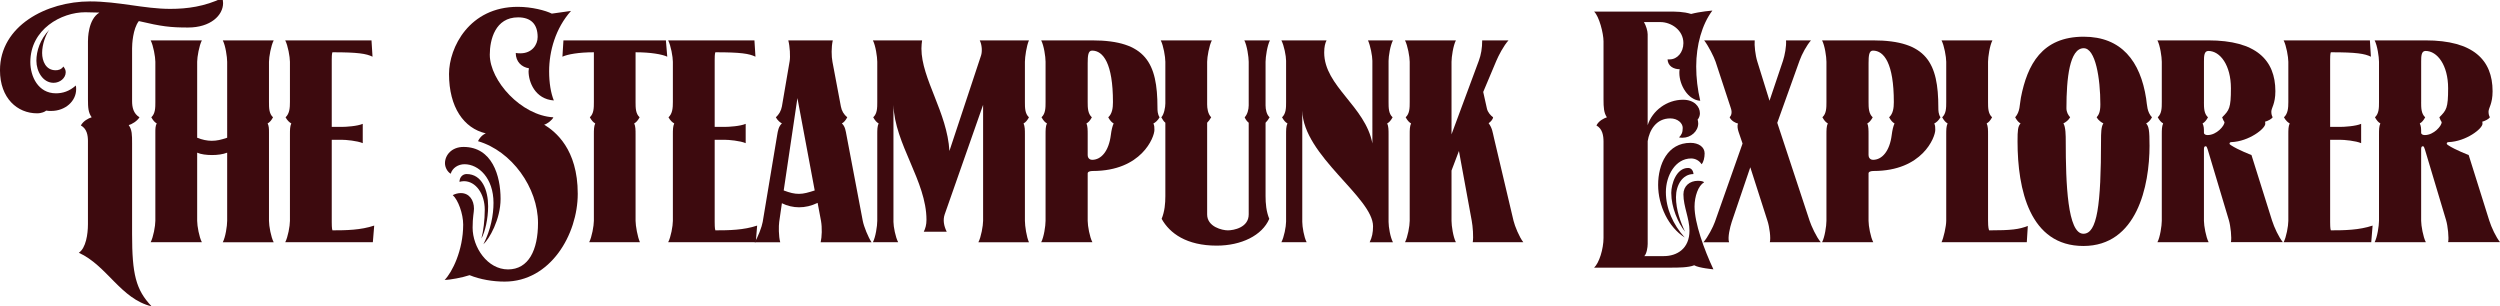
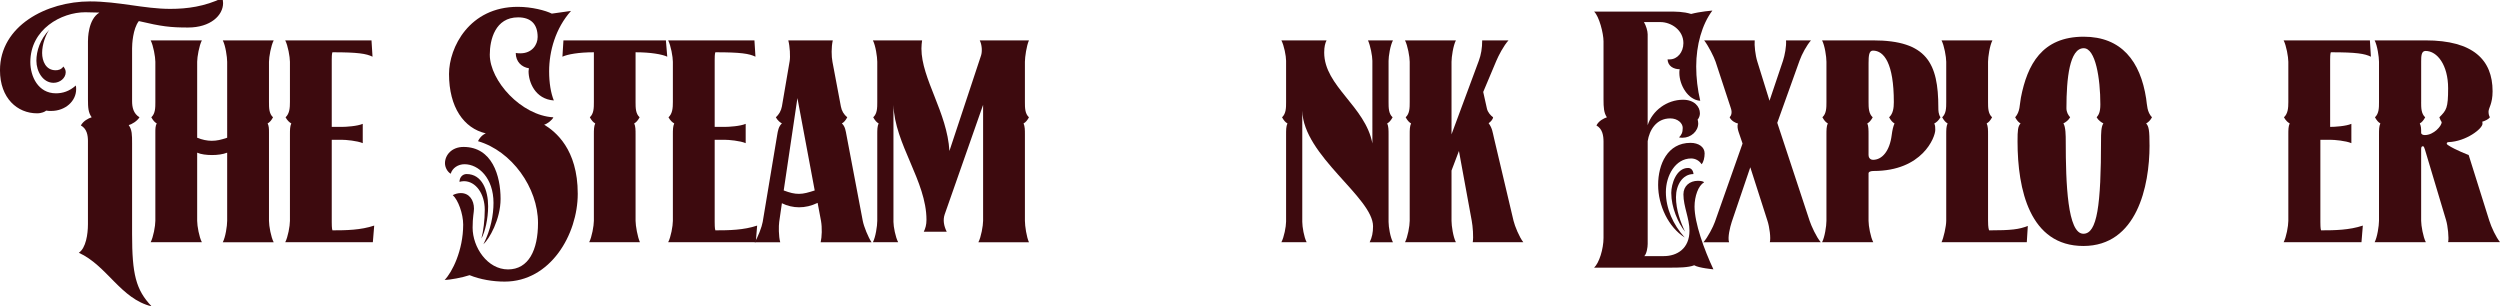
<svg xmlns="http://www.w3.org/2000/svg" id="a" viewBox="0 0 1200 147.05">
  <path d="M42.22,67.86c0-2.93-.49-6.02-3.4-7.65,1.13-2.12,3.56-3.42,5.18-3.91-1.62-2.28-1.78-4.56-1.78-8.63v-27.79c0-1.14,0-10.58,5.5-13.84-2.26,0-4.37-.16-6.79-.16-11.49,0-26.37,8.14-26.37,23.93,0,6.84,3.72,14.98,12.29,14.98,3.24,0,6.47-.98,9.54-3.75.16.65.16,1.3.16,1.79,0,5.7-5.18,10.42-11.97,10.42-.81,0-1.62,0-2.43-.16-.49.49-2.1,1.3-4.37,1.3-9.38,0-17.79-7.16-17.79-20.68C0,12.4,22.32.68,43.19.68c13.75,0,26.05,3.58,38.5,3.58,8.25,0,16.5-1.14,25.07-5.21.16.81.32,1.63.32,2.44,0,5.86-5.99,11.72-16.82,11.72-8.41,0-12.62-.49-23.62-3.09-2.91,3.74-3.24,11.23-3.24,13.03v25.35c0,3.09.65,6.02,3.56,7.81-1.29,1.95-3.56,3.26-5.18,3.74,1.62,2.28,1.62,4.72,1.62,8.79v43.53c0,19.21,1.78,26.7,9.38,34.68-14.88-3.58-21.35-19.54-34.94-25.72,3.4-2.28,4.37-8.96,4.37-13.68v-39.78ZM31.54,34.7c0,2.77-2.75,5.05-5.82,5.05-5.18,0-8.25-5.54-8.25-10.58,0-4.72,1.78-10.26,6.15-14.82-1.62,2.28-3.4,6.84-3.4,11.07,0,3.91,1.78,8.3,6.47,8.3,1.29,0,2.75-.33,3.72-1.79.81.98,1.13,1.79,1.13,2.77Z" style="fill:#3d0a0e; stroke-width:0px;" />
  <path d="M106.94,116.27c1.29-2.44,2.1-7.82,2.1-10.26v-32.73c-2.1.81-4.69,1.14-7.28,1.14s-5.34-.33-7.12-1.14v32.73c0,2.44.97,7.82,2.26,10.26h-24.59c1.29-2.44,2.26-7.82,2.26-10.26v-42.39c0-1.79,0-3.09.65-4.4-.97-.49-1.78-1.46-2.59-2.93,1.94-1.79,1.94-4.56,1.94-7.33v-19.32c0-2.28-.97-7.82-2.26-10.26h24.59c-1.29,2.44-2.26,7.98-2.26,10.26v36.47c2.43.98,4.75,1.47,7.01,1.47,2.43,0,4.48-.49,7.39-1.47V29.66c0-2.28-.81-7.82-2.1-10.26h24.43c-1.29,2.44-2.26,7.98-2.26,10.26v19.32c0,2.77,0,5.54,1.94,7.33-.81,1.47-1.62,2.44-2.59,2.93.65,1.3.65,2.61.65,4.4v42.39c0,2.44.97,7.82,2.26,10.26h-24.43Z" style="fill:#3d0a0e; stroke-width:0px;" />
  <path d="M136.91,116.27c1.29-2.44,2.26-7.82,2.26-10.26v-41.41c0-2.28,0-3.91.65-5.37-.97-.49-1.94-1.46-2.75-2.93,1.94-1.79,2.1-4.56,2.1-7.33v-19.32c0-2.28-.97-7.82-2.26-10.26h41.41l.49,7.82c-3.02-1.47-7.01-2.12-19.25-2.12-.32.65-.32,2.93-.32,3.75v32.07h4.69c2.1,0,7.6-.33,10.19-1.47v9.28c-2.59-1.14-8.09-1.63-10.19-1.63h-4.69v39.4c0,.81,0,3.26.32,4.07,6.58,0,13.59-.11,20.06-2.28l-.65,7.98h-42.06Z" style="fill:#3d0a0e; stroke-width:0px;" />
  <path d="M233.16,64.01c-10.52-2.44-17.63-12.54-17.63-28.49,0-12.7,9.71-32.24,33-32.24,6.79,0,13.43,1.79,16.34,3.26,2.43-.33,9.22-1.3,9.22-1.3-7.44,8.3-10.51,19.37-10.51,28.98,0,5.54.81,10.42,2.26,14-9.06-.65-12.13-8.95-12.13-14,0-.49.16-.98.16-1.46-3.4-.49-6.31-3.09-6.31-7.33.81.16,1.62.16,2.26.16,5.5,0,8.25-4.07,8.25-7.82,0-6.35-3.4-9.44-9.38-9.44-11,0-13.59,10.75-13.59,17.91,0,12.54,15.15,29.25,30.52,30.07-.54,1.3-2.97,3.2-4.42,3.53,5.34,3.26,16.12,11.67,16.12,33.16,0,19.54-13.1,42.17-35.1,42.17-5.5,0-11.65-.98-16.82-3.09-3.4,1.14-9.38,2.28-11.97,2.28,3.56-3.58,8.9-14.16,8.9-26.54,0-5.21-2.43-11.89-5.01-14.16,1.29-.65,2.59-.98,3.88-.98,4.04,0,6.31,3.36,6.31,7.49,0,1.79-.65,3.91-.65,9.12,0,9.44,7.12,20.03,16.99,20.03s14.4-9.28,14.4-22.31c0-16.93-12.62-34.52-28.8-39.24.49-1.14,1.78-2.93,3.72-3.74ZM236.88,97.39c0-11.89-7.12-18.56-13.91-18.56-3.07,0-5.82,1.79-6.63,4.56-1.46-.81-2.75-2.93-2.75-5.05,0-3.91,3.24-7.81,8.9-7.81,13.75,0,17.79,13.84,17.79,24.91,0,9.93-5.5,19.37-8.25,21.82,3.56-7,4.85-14.16,4.85-19.86ZM232.68,100.64c0-7.49-4.21-13.68-10.03-13.68-.49,0-1.62.16-2.1.33,0-2.12,1.46-3.75,3.4-3.75,7.44,0,10.35,7.82,10.35,15.47,0,6.02-1.46,12.37-3.24,15.47.97-3.58,1.62-8.79,1.62-13.84Z" style="fill:#3d0a0e; stroke-width:0px;" />
  <path d="M282.8,116.27c1.29-2.44,2.26-7.98,2.26-10.26v-41.41c0-2.28,0-3.91.65-5.37-.97-.49-1.78-1.46-2.59-2.93,1.94-1.79,1.94-4.56,1.94-7.33v-23.88c-7.28,0-12.67.98-15.1,2.12l.49-7.82h49.18l.65,7.82c-2.43-1.14-7.93-2.12-15.21-2.12v23.88c0,2.77,0,5.54,1.94,7.33-.81,1.47-1.62,2.44-2.59,2.93.65,1.47.65,3.09.65,5.37v41.41c0,2.28.97,7.82,2.1,10.26h-24.37Z" style="fill:#3d0a0e; stroke-width:0px;" />
  <path d="M320.72,116.27c1.29-2.44,2.26-7.82,2.26-10.26v-41.41c0-2.28,0-3.91.65-5.37-.97-.49-1.94-1.46-2.75-2.93,1.94-1.79,2.1-4.56,2.1-7.33v-19.32c0-2.28-.97-7.82-2.26-10.26h41.41l.49,7.82c-3.02-1.47-7.01-2.12-19.25-2.12-.32.65-.32,2.93-.32,3.75v32.07h4.69c2.1,0,7.6-.33,10.19-1.47v9.28c-2.59-1.14-8.09-1.63-10.19-1.63h-4.69v39.4c0,.81,0,3.26.32,4.07,6.58,0,13.59-.11,20.06-2.28l-.65,7.98h-42.06Z" style="fill:#3d0a0e; stroke-width:0px;" />
  <path d="M393.92,116.27c.59-2.5.75-6.95.16-10.26l-1.62-8.63c-3.07,1.47-5.99,2.12-8.9,2.12-2.75,0-5.66-.65-8.25-1.95l-1.29,8.96c-.27,1.9-.32,6.84.49,9.77h-12.29c1.62-2.44,3.5-7.49,3.88-9.77l6.96-41.74c.32-1.95.65-4.07,2.26-5.54-.97-.49-2.1-1.46-2.91-2.93,1.46-1.3,2.53-3.09,2.91-5.21l3.72-21.76c.38-2.12.11-7.06-.65-9.93h21.35c-.75,3.15-.65,7.82-.16,10.26l4.04,21.44c.38,2.12,1.46,3.91,3.07,5.21-.81,1.47-1.62,2.44-2.59,2.93,1.62,1.47,1.83,3.64,2.21,5.59l7.82,41.19c.54,2.77,2.59,7.82,4.21,10.26h-24.43ZM382.76,47.08l-6.58,44.34c3.07,1.14,5.02,1.63,7.33,1.63s4.48-.65,7.55-1.63l-8.3-44.34Z" style="fill:#3d0a0e; stroke-width:0px;" />
  <path d="M469.63,116.27c1.29-2.44,2.26-7.98,2.26-10.26v-55.68l-18.44,52.59c-.92,2.71-.38,5.54.97,8.3h-11c.81-1.63,1.29-3.42,1.29-5.7,0-18.56-15.31-36.36-15.85-55.19v56.17c0,2.28.97,7.33,2.26,9.77h-12.13c1.29-2.44,2.1-7.82,2.1-10.26v-41.41c0-2.28,0-3.91.65-5.37-.97-.49-1.78-1.46-2.59-2.93,1.94-1.79,1.94-4.56,1.94-7.33v-19.32c0-2.28-.81-7.82-2.1-10.26h23.62c-.16,1.14-.32,2.44-.32,3.91,0,14.49,12.4,30.77,13.43,49.17l15.21-45.91c.59-1.85.43-5.1-.65-7.16h23.62c-1.13,2.44-1.94,7.98-1.94,10.26v19.32c0,2.77,0,5.54,1.94,7.33-.81,1.47-1.62,2.44-2.59,2.93.65,1.47.65,3.09.65,5.37v41.41c0,2.44.81,7.82,1.94,10.26h-24.27Z" style="fill:#3d0a0e; stroke-width:0px;" />
-   <path d="M499.77,116.27c1.29-2.44,2.1-7.82,2.1-10.26v-41.36c0-2.28,0-3.96.65-5.43-.97-.49-1.78-1.46-2.59-2.93,1.94-1.79,1.94-4.56,1.94-7.33v-19.32c0-2.44-.81-7.82-2.1-10.26h24.43c25.88,0,31.38,10.96,31.38,32.24,0,1.46.05,3.2,1.02,4.67-.81,1.47-1.99,2.5-2.97,2.99.49.98.49,1.95.49,3.09,0,3.47-6.15,19.7-29.6,19.7-1.29,0-2.43.33-2.43,1.14v22.79c0,2.44.97,7.82,2.26,10.26h-24.59ZM522.1,74.49c0,1.57,1.19,2.23,2.1,2.23,4.42,0,8.03-4.23,9-11.89.32-2.44.7-4.12,1.35-5.59-.97-.49-1.78-1.46-2.59-2.93,1.94-1.79,2.26-4.56,2.26-7.33,0-18.56-4.69-24.69-10.03-24.69-1.89,0-2.1,2.44-2.1,6.02v18.67c0,2.77.05,5.54,2,7.33-.81,1.47-1.62,2.44-2.59,2.93.59,1.36.59,3.15.59,5.43v9.82Z" style="fill:#3d0a0e; stroke-width:0px;" />
-   <path d="M599.38,58.91c-.81-.65-1.46-1.47-1.94-2.61,1.29-1.3,1.94-3.74,1.94-5.7v-20.95c0-2.28-.81-7.82-2.1-10.26h12.29c-1.29,2.44-2.1,7.98-2.1,10.26v20.95c0,1.95.49,4.4,1.94,5.7-.65,1.14-1.29,1.95-1.94,2.61v35.22c0,3.58.32,7.33,1.78,10.91-3.4,7.98-13.43,12.86-25.24,12.86-14.4,0-22.54-5.86-26.42-12.86,1.46-3.58,1.78-7.33,1.78-10.91v-35.22c-.81-.65-1.29-1.47-1.94-2.61,1.29-1.3,1.94-4.72,1.94-6.68v-19.97c0-2.28-.92-7.82-2.21-10.26h24.53c-1.29,2.44-2.26,7.98-2.26,10.26v20.46c0,1.79.32,4.56,1.94,6.19-.65,1.14-1.29,1.95-1.94,2.61v44.01c0,6.02,7.33,7.65,9.92,7.65,2.75,0,10.03-1.3,10.03-7.65v-44.01Z" style="fill:#3d0a0e; stroke-width:0px;" />
  <path d="M657.44,116.27c1.13-2.28,1.62-4.61,1.62-7.65,0-13.84-33.49-33.87-33.97-55.52v53.4c0,2.28.81,7.33,2.1,9.77h-12.13c1.29-2.44,2.26-7.49,2.26-9.93v-41.74c0-2.28,0-3.91.65-5.37-.97-.49-1.78-1.46-2.59-2.93,1.94-1.79,1.94-4.56,1.94-7.33v-19.81c0-2.28-.97-7.33-2.26-9.77h21.68c-.65,1.3-1.13,2.93-1.13,5.86.05,16.17,19.74,25.72,23.13,43.58V29.17c0-2.28-.97-7.33-2.1-9.77h11.97c-1.29,2.44-2.1,7.54-2.1,9.82v19.76c0,2.77,0,5.54,1.94,7.33-.81,1.47-1.62,2.44-2.59,2.93.65,1.47.65,3.09.65,5.37v41.9c0,2.44.81,7.33,2.1,9.77h-11.16Z" style="fill:#3d0a0e; stroke-width:0px;" />
  <path d="M706.92,116.27c.43-2.5,0-7.76-.48-10.26l-6.15-33.54-3.56,9.39v24.15c0,2.44.81,7.82,2.1,10.26h-24.43c1.29-2.44,2.26-7.82,2.26-10.26v-41.41c0-2.28,0-3.91.65-5.37-.97-.49-1.78-1.46-2.59-2.93,1.94-1.79,1.94-4.56,1.94-7.33v-19.32c0-2.28-.97-7.82-2.26-10.26h24.43c-1.29,2.44-2.1,7.98-2.1,10.26v34.84l13.1-35.33c1.08-2.88,1.62-6.08,1.62-9.77h12.62c-2.26,2.44-4.8,7.33-5.82,9.77l-6.31,14.98,1.78,7.98c.38,1.79,1.83,3.36,2.97,4.18-.16,1.14-1.35,2.33-2.16,2.82,1.78,2.44,1.89,4.23,2.59,7.16l9.38,39.73c.59,2.44,2.75,7.82,4.69,10.26h-24.27Z" style="fill:#3d0a0e; stroke-width:0px;" />
  <path d="M765.16,128.49c2.43-2.28,4.53-8.95,4.53-14.33v-46.13c0-2.93-.49-6.19-3.4-7.81,1.13-2.28,3.56-3.42,5.02-3.91-1.46-2.12-1.62-4.72-1.62-8.63v-27.79c0-3.91-2.1-12.05-4.53-14.33h35.43c4.04,0,7.44,0,11.16,1.14,4.21-1.14,10.19-1.63,10.19-1.63-5.01,6.68-7.76,16.61-7.76,26.86,0,5.37.65,11.07,1.94,16.44-5.82-.33-10.03-7.49-10.03-13.35,0-.65,0-1.14.16-1.79-2.91,0-5.66-1.47-5.82-4.72h.97c3.72,0,6.63-3.42,6.63-7.81,0-6.35-5.99-10.1-11-10.1h-7.93c.97,1.63,1.78,4.23,1.78,5.86v43.63c2.26-7,9.22-12.21,16.99-12.21,5.34,0,8.09,3.26,8.09,6.51,0,.98-.32,2.12-1.13,3.09.16.16.32,1.14.32,1.79,0,3.74-3.56,6.84-7.44,6.84-.65,0-1.13,0-1.78-.16,1.13-1.14,1.78-2.28,1.78-4.56s-2.43-4.56-5.98-4.56c-6.79,0-10.03,5.7-10.84,10.91v49.33c0,1.63-.48,4.72-1.62,5.86h9.38c6.31,0,12.3-3.58,12.3-12.21,0-5.86-2.91-11.56-2.91-17.42,0-4.07,3.07-6.51,6.96-6.51,1.62,0,2.91.33,2.91.81-2.75,1.47-4.53,6.68-4.53,11.56,0,7.82,4.53,20.52,9.06,30.12,0,0-7.12-.65-9.22-1.95-2.75,1.14-7.93,1.14-11,1.14h-37.05ZM811.75,76.06c-7.6,0-12.13,8.3-12.13,16.12s3.4,15.63,9.06,21.82c-7.77-4.88-12.78-15.3-12.78-25.24s4.53-20.19,15.53-20.19c3.88,0,6.79,1.95,6.79,5.05,0,1.95-.49,4.23-1.46,5.21-1.13-1.79-3.07-2.77-5.01-2.77ZM802.2,92.67c0-4.4,2.43-12.05,8.09-12.05,1.46,0,2.43,1.14,2.59,2.93-5.34,0-8.41,5.37-8.41,11.07,0,6.19,2.26,12.21,4.37,16.61-3.4-4.23-6.63-11.72-6.63-18.56Z" style="fill:#3d0a0e; stroke-width:0px;" />
  <path d="M849.52,116.27c.54-1.95-.16-7.33-1.13-10.26l-8.25-25.72-8.9,26.21c-.81,2.5-2.05,7.49-1.29,9.77h-12.29c2.1-2.44,4.64-7.33,5.5-9.77l13.27-37.61-1.89-5.54c-.43-1.3-.75-2.88-.32-4.07-.97-.16-3.18-1.19-3.99-2.99.7-.71,1.35-2.12.59-4.34l-7.33-22.31c-.75-2.28-3.56-7.82-5.5-10.26h24.27c-.22,2.33.27,7.06,1.29,10.26l5.82,18.72,6.47-19.21c.86-2.61,1.67-6.89,1.46-9.77h11.97c-2.1,2.44-4.31,6.46-5.5,9.77l-10.68,29.8,15.53,47.05c.81,2.44,3.24,7.82,5.34,10.26h-24.43Z" style="fill:#3d0a0e; stroke-width:0px;" />
  <path d="M874.59,116.27c1.29-2.44,2.1-7.82,2.1-10.26v-41.36c0-2.28,0-3.96.65-5.43-.97-.49-1.78-1.46-2.59-2.93,1.94-1.79,1.94-4.56,1.94-7.33v-19.32c0-2.44-.81-7.82-2.1-10.26h24.43c25.88,0,31.38,10.96,31.38,32.24,0,1.46.05,3.2,1.02,4.67-.81,1.47-1.99,2.5-2.97,2.99.48.98.48,1.95.48,3.09,0,3.47-6.15,19.7-29.6,19.7-1.29,0-2.43.33-2.43,1.14v22.79c0,2.44.97,7.82,2.26,10.26h-24.59ZM896.92,74.49c0,1.57,1.19,2.23,2.1,2.23,4.42,0,8.03-4.23,9-11.89.32-2.44.7-4.12,1.35-5.59-.97-.49-1.78-1.46-2.59-2.93,1.94-1.79,2.26-4.56,2.26-7.33,0-18.56-4.69-24.69-10.03-24.69-1.89,0-2.1,2.44-2.1,6.02v18.67c0,2.77.05,5.54,1.99,7.33-.81,1.47-1.62,2.44-2.59,2.93.59,1.36.59,3.15.59,5.43v9.82Z" style="fill:#3d0a0e; stroke-width:0px;" />
  <path d="M931.93,116.27c.97-1.95,2.26-7.65,2.26-10.26v-41.41c0-2.28,0-3.91.65-5.37-.97-.49-1.78-1.46-2.59-2.93,1.94-1.79,1.94-4.56,1.94-7.33v-19.32c0-2.28-.97-7.82-2.26-10.26h24.43c-1.29,2.44-2.1,7.98-2.1,10.26v19.32c0,2.77,0,5.54,1.94,7.33-.81,1.47-1.62,2.44-2.59,2.93.65,1.47.65,3.09.65,5.37v41.25c0,.98,0,3.42.49,4.72,10.84,0,14.4-.49,18.6-2.12l-.49,7.82h-40.93Z" style="fill:#3d0a0e; stroke-width:0px;" />
  <path d="M1031.78,69.82c0,19.48-6.04,48.25-31.76,48.25s-31.6-27.08-31.6-50.15c0-5.54.16-7.22,1.45-8.68-.97-.49-1.78-1.46-2.59-2.93,2.43-2.77,2.1-6.02,2.75-9.44,3.07-15.79,10.08-29.25,30.14-29.25,18.12,0,27.23,11.78,29.98,29.69.48,3.26.38,6.4,2.8,9.01-.81,1.47-1.83,2.44-2.8,2.93,1.29,1.47,1.62,3.26,1.62,10.58ZM1006.39,56.3c.97-1.14,1.78-2.44,1.78-6.19,0-12.54-2.32-26.97-7.98-26.97-6.79,0-8.3,14.44-8.3,28.76,0,1.95.81,3.26,1.78,4.4-.81,1.47-2.26,2.44-3.24,2.93,1.13,1.63,1.13,6.08,1.13,8.68,0,20.19.86,44.29,8.47,44.29,6.63,0,8.47-13.68,8.47-45.1,0-2.6,0-6.4,1.13-7.87-.97-.49-2.43-1.46-3.24-2.93Z" style="fill:#3d0a0e; stroke-width:0px;" />
-   <path d="M1070.83,116.27c.49-1.95-.16-7.92-.97-10.58l-10.19-34.03c-.32-.98-.48-1.47-.97-1.47-.7,0-.81.65-.81,1.63v34.19c0,2.28.97,7.82,2.26,10.26h-24.59c1.29-2.44,2.1-7.98,2.1-10.26v-41.36c0-2.28,0-3.96.65-5.43-.97-.49-1.78-1.46-2.59-2.93,1.94-1.79,1.94-4.56,1.94-7.33v-19.32c0-2.28-.81-7.82-2.1-10.26h24.43c22.97,0,32.19,9.44,32.19,24.42,0,6.08-1.94,7.98-1.94,9.77,0,.98.16,1.9.65,2.71-.49.81-2.1,1.68-3.72,2.17.16.16.16.65.16.98,0,2.28-7.77,8.47-16.34,8.79-.49,0-.81.33-.81.65s.16.49.65.81c3.4,2.28,9.87,4.72,9.87,4.72l9.87,31.42c1.08,3.42,3.24,7.98,5.18,10.42h-24.91ZM1057.89,48.98c0,2.77,0,5.54,1.94,7.33-.81,1.47-1.62,2.44-2.59,2.93.65,1.47.65,2.33.65,4.45,0,.87.97,1.14,1.78,1.14,4.31,0,8.09-4.45,8.09-6.19-.32-.43-.81-1.36-1.13-2.33,3.4-3.42,4.21-4.34,4.21-13.95,0-11.07-5.18-17.91-10.84-17.91-2.1,0-2.1,2.71-2.1,5.1v19.43Z" style="fill:#3d0a0e; stroke-width:0px;" />
-   <path d="M1096.14,116.27c1.29-2.44,2.26-7.82,2.26-10.26v-41.41c0-2.28,0-3.91.65-5.37-.97-.49-1.94-1.46-2.75-2.93,1.94-1.79,2.1-4.56,2.1-7.33v-19.32c0-2.28-.97-7.82-2.26-10.26h41.41l.49,7.82c-3.02-1.47-7.01-2.12-19.25-2.12-.32.65-.32,2.93-.32,3.75v32.07h4.69c2.1,0,7.6-.33,10.19-1.47v9.28c-2.59-1.14-8.09-1.63-10.19-1.63h-4.69v39.4c0,.81,0,3.26.32,4.07,6.58,0,13.59-.11,20.06-2.28l-.65,7.98h-42.06Z" style="fill:#3d0a0e; stroke-width:0px;" />
+   <path d="M1096.14,116.27c1.29-2.44,2.26-7.82,2.26-10.26v-41.41c0-2.28,0-3.91.65-5.37-.97-.49-1.94-1.46-2.75-2.93,1.94-1.79,2.1-4.56,2.1-7.33v-19.32c0-2.28-.97-7.82-2.26-10.26h41.41l.49,7.82c-3.02-1.47-7.01-2.12-19.25-2.12-.32.65-.32,2.93-.32,3.75v32.07c2.1,0,7.6-.33,10.19-1.47v9.28c-2.59-1.14-8.09-1.63-10.19-1.63h-4.69v39.4c0,.81,0,3.26.32,4.07,6.58,0,13.59-.11,20.06-2.28l-.65,7.98h-42.06Z" style="fill:#3d0a0e; stroke-width:0px;" />
  <path d="M1175.09,116.27c.49-1.95-.16-7.92-.97-10.58l-10.19-34.03c-.32-.98-.48-1.47-.97-1.47-.7,0-.81.65-.81,1.63v34.19c0,2.28.97,7.82,2.26,10.26h-24.59c1.29-2.44,2.1-7.98,2.1-10.26v-41.36c0-2.28,0-3.96.65-5.43-.97-.49-1.78-1.46-2.59-2.93,1.94-1.79,1.94-4.56,1.94-7.33v-19.32c0-2.28-.81-7.82-2.1-10.26h24.43c22.97,0,32.19,9.44,32.19,24.42,0,6.08-1.94,7.98-1.94,9.77,0,.98.16,1.9.65,2.71-.49.81-2.1,1.68-3.72,2.17.16.16.16.65.16.98,0,2.28-7.77,8.47-16.34,8.79-.49,0-.81.33-.81.65s.16.49.65.81c3.4,2.28,9.87,4.72,9.87,4.72l9.87,31.42c1.08,3.42,3.24,7.98,5.18,10.42h-24.91ZM1162.15,48.98c0,2.77,0,5.54,1.94,7.33-.81,1.47-1.62,2.44-2.59,2.93.65,1.47.65,2.33.65,4.45,0,.87.97,1.14,1.78,1.14,4.31,0,8.09-4.45,8.09-6.19-.32-.43-.81-1.36-1.13-2.33,3.4-3.42,4.21-4.34,4.21-13.95,0-11.07-5.18-17.91-10.84-17.91-2.1,0-2.1,2.71-2.1,5.1v19.43Z" style="fill:#3d0a0e; stroke-width:0px;" />
</svg>